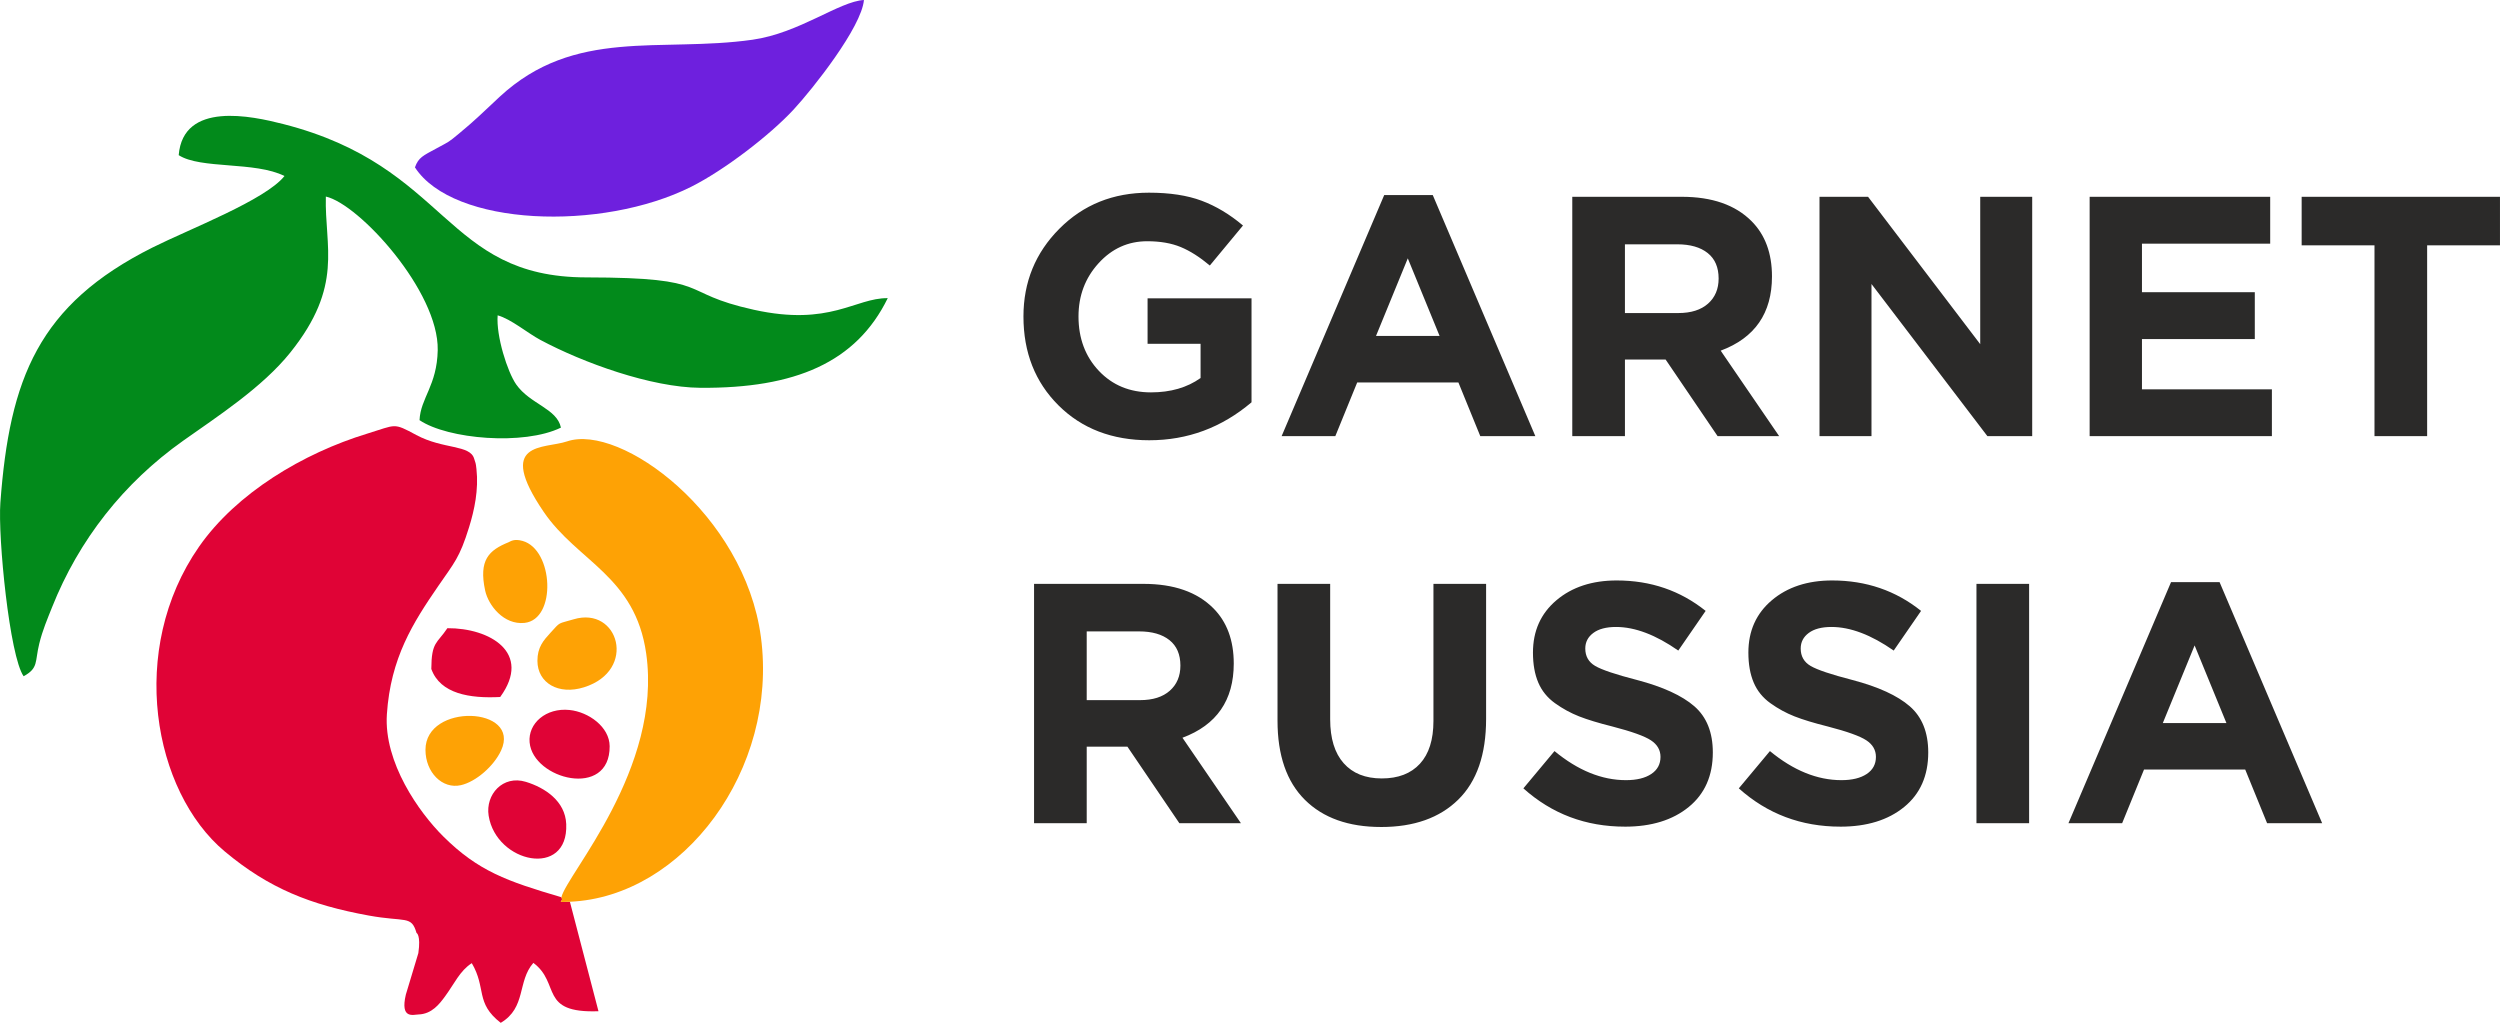
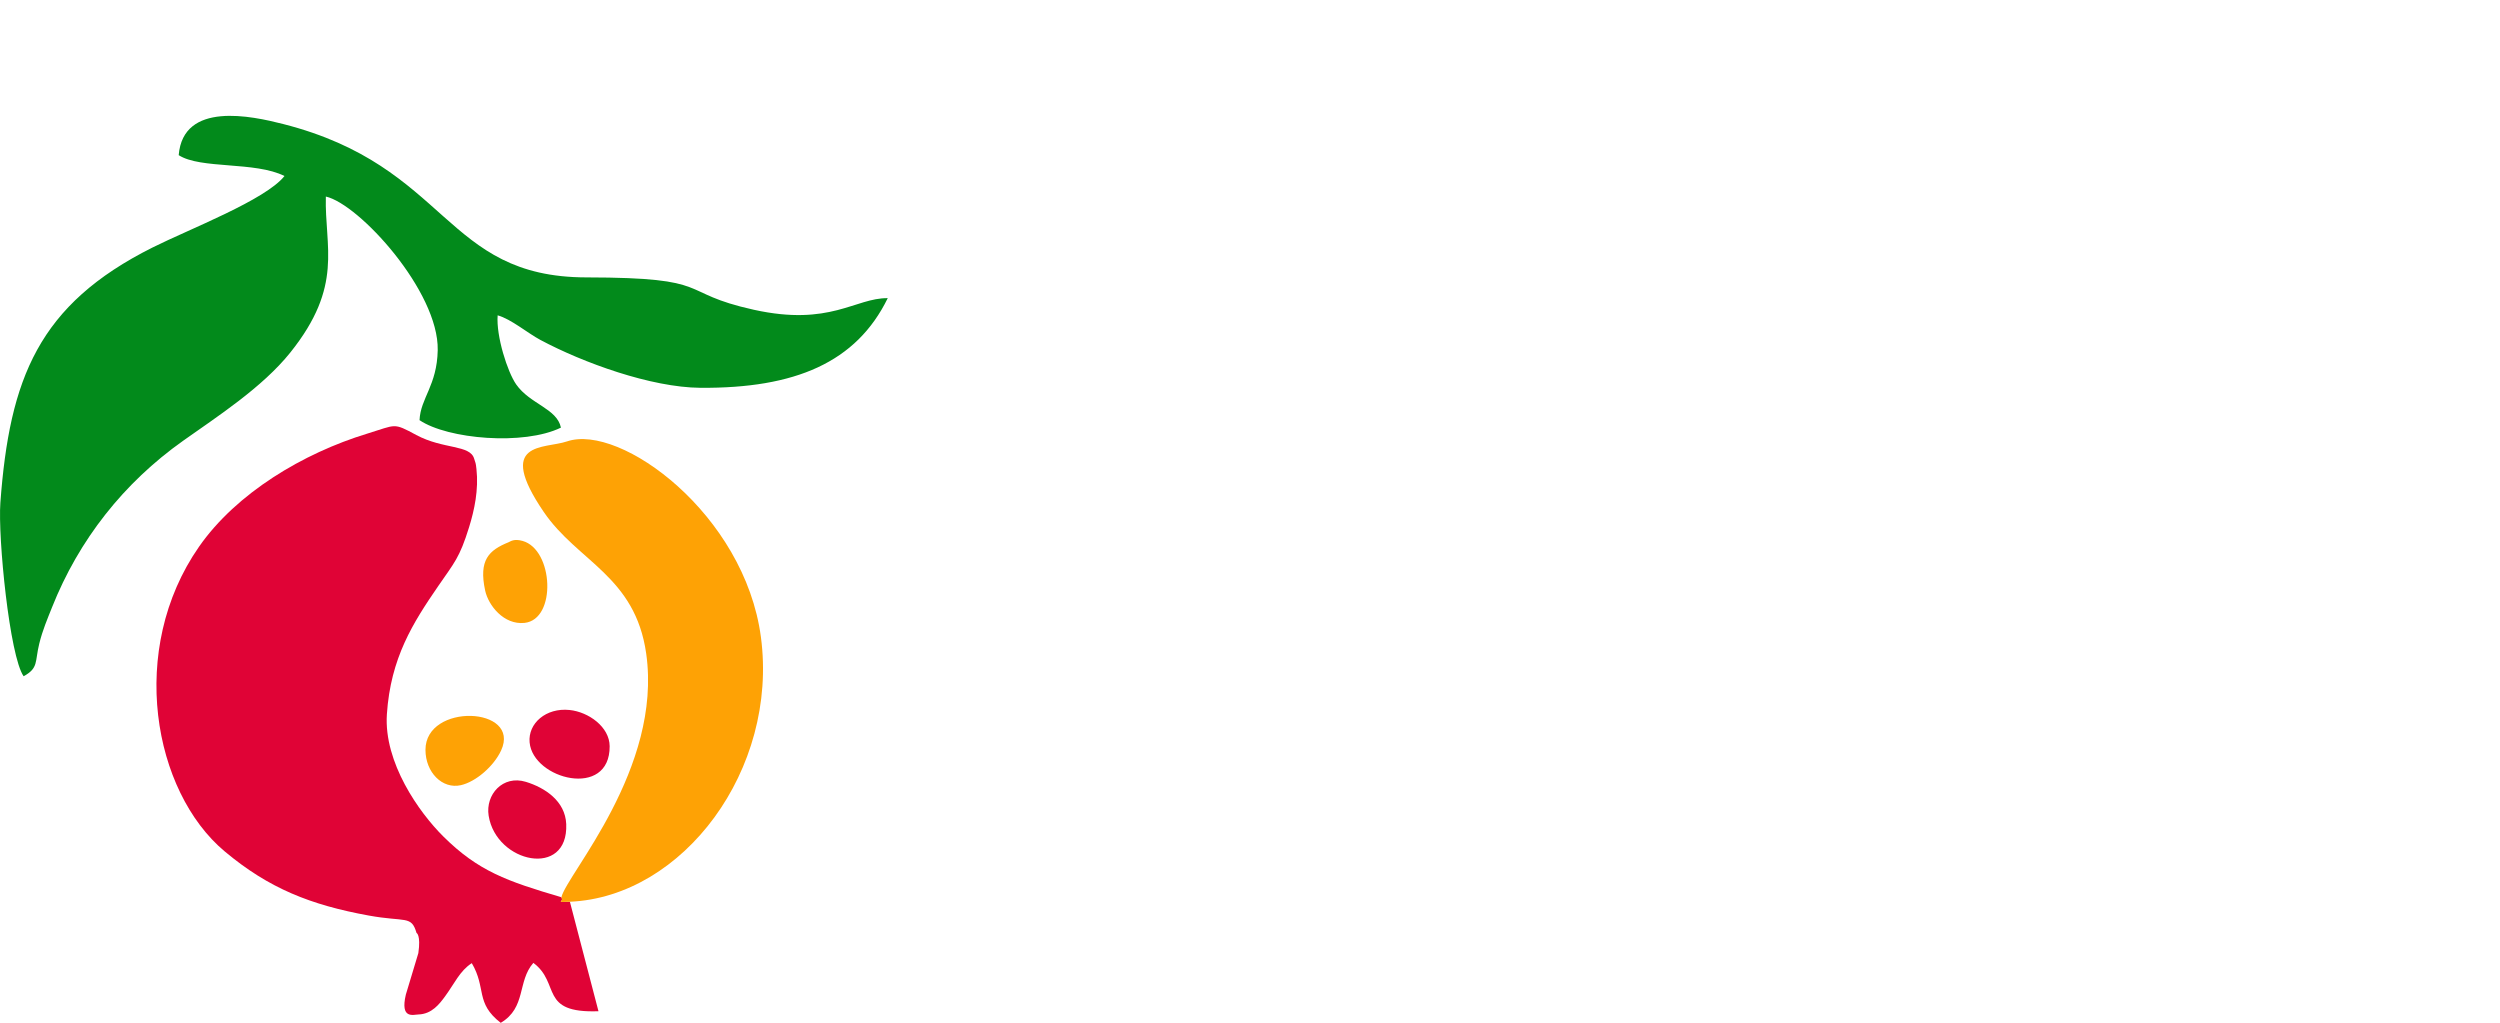
<svg xmlns="http://www.w3.org/2000/svg" xml:space="preserve" width="27.565mm" height="11.278mm" version="1.1" style="shape-rendering:geometricPrecision; text-rendering:geometricPrecision; image-rendering:optimizeQuality; fill-rule:evenodd; clip-rule:evenodd" viewBox="0 0 13145.21 5378.34">
  <defs>
    <style type="text/css"> .fil0 {fill:#028A1B} .fil3 {fill:#6E20DE} .fil1 {fill:#E00336} .fil2 {fill:#FEA205} .fil4 {fill:#2B2A29;fill-rule:nonzero} </style>
  </defs>
  <g id="Слой_x0020_1">
    <g id="_2196665357392">
      <path class="fil0" d="M939.49 815.79c115.74,74.73 401.43,31.9 556.23,109.73 -99,125.56 -499.19,278.54 -693.23,375.63 -600.43,300.48 -752.41,688.8 -800.63,1342.31 -13.45,181.88 48.4,807.45 122.27,912.36 79.21,-43.3 58.56,-75.16 82.12,-171.01 17.69,-72.15 43.4,-131.28 66.86,-190.46 141.73,-357.23 378.26,-655.8 689.04,-876.31 178.16,-126.42 416.55,-279.97 564.24,-464.38 281.83,-351.89 179.78,-554.51 186.84,-820.13 175.59,39.72 594.38,499.43 588.27,807.54 -3.67,186.98 -90.27,251.07 -95.66,368.24 148.26,100.19 548.69,134.48 743.5,39.2 -20.98,-101 -162.14,-122.84 -235.19,-227.04 -45.97,-65.62 -106.15,-254.75 -97.52,-363.38 70.58,19.65 157.61,93.52 224.37,129.19 225.28,120.41 582.5,249.98 841.64,251.89 497.76,3.62 819.84,-133.05 985.18,-471.49 -171.77,-1.62 -301.96,149.83 -703.77,61.23 -411.83,-90.8 -196.57,-169.53 -880.93,-170.29 -750.98,-0.81 -720.08,-583.74 -1595,-806.63 -164.19,-41.87 -525.09,-120.98 -548.6,163.81z" />
      <path class="fil1" d="M2996.4 4741.52c-83.17,1.81 -28.9,5.67 -44.54,-23.75 -288.08,-84.65 -437.63,-137.72 -621.13,-319.74 -127.18,-126.13 -313.26,-388.7 -296.57,-642.11 19.6,-297.14 137.72,-481.69 270.01,-674.25 84.88,-123.61 112.16,-148.02 162.09,-309.21 28.14,-90.8 50.93,-197.38 38.87,-306.3 -4.24,-38.58 -4.53,-27.42 -11.97,-53.89 -21.13,-74.96 -162.33,-48.59 -304.29,-124.94 -123.37,-66.33 -103.53,-54.36 -257.46,-7.39 -338.25,103.24 -688.8,313.21 -884.89,594.66 -376.97,541.21 -241.63,1286.61 134.67,1602.06 231.95,194.47 451.41,281.45 756.94,337.29 195.23,35.67 224.37,-2.05 251.84,91.32 0,0.05 23.51,10.35 9.68,106.34l-65.86 218.5c-30.33,129.95 38.67,105.01 66.71,104.1 70.34,-2.24 110.59,-55.65 139.3,-94.76 49.93,-68 77.87,-134.53 140.82,-174.97 78.06,132.52 16.74,208.49 152.17,313.83 135.48,-80.31 86.22,-218.12 171.58,-315.31 145.16,108.11 27.28,265.62 342.35,254.27l-150.31 -575.78z" />
      <path class="fil2" d="M2951.86 4717.78c15.64,29.42 -38.63,25.56 44.54,23.75 595.43,-25.75 1096.91,-694.38 1004.54,-1391.67 -85.5,-645.69 -738.73,-1124.33 -1019.23,-1029 -119.89,40.77 -378.31,-5.1 -123.22,370.29 178.3,262.42 481.55,337.39 539.3,745.88 85.6,605.2 -417.93,1159.81 -445.93,1280.74z" />
-       <path class="fil3" d="M2181.7 880.12c200.81,309.78 981.31,338.77 1453.28,101.62 174.15,-87.51 413.5,-271.44 537.87,-405.68 101.62,-109.68 357.51,-433.38 369.77,-576.07 -130.09,7.39 -339.92,174.06 -585.89,208.92 -484.79,68.81 -934.39,-66.29 -1329.91,300.29 -81.69,75.73 -125.08,120.41 -214.12,193.71 -56.03,46.07 -46.64,39.01 -116.64,76.82 -72.58,39.15 -95.85,48.36 -114.35,100.38z" />
      <path class="fil1" d="M2569.31 4289.35c40.01,249.98 419.7,329.66 407.92,43.92 -5.05,-121.36 -112.11,-191.56 -212.26,-222.22 -120.94,-37.01 -213.45,66.86 -195.66,178.3z" />
-       <path class="fil2" d="M3016.47 3256.3c-86.41,25.89 -66.43,10.01 -123.03,71.91 -35.48,38.87 -68,75.11 -67.67,146.88 0.52,116.12 110.68,181.16 245.35,138.63 281.69,-88.94 181.64,-428.14 -54.65,-357.42z" />
-       <path class="fil1" d="M2267.83 3517.43c46.69,131.14 203.29,155.94 362.23,147.5 169.34,-233.24 -54.94,-363.14 -277.78,-361.76 -54.41,81.74 -83.74,69.91 -84.45,214.26z" />
      <path class="fil1" d="M2784.67 3903.42c17.36,195.23 422.94,298.62 420.89,20.12 -0.76,-100.76 -109.92,-180.02 -211.21,-190.37 -123.18,-12.64 -218.6,70.1 -209.68,170.24z" />
      <path class="fil2" d="M2674.41 2851.05c-103.96,42.2 -158.18,93.23 -123.51,254.17 16.74,77.54 97.71,181.59 207.06,170.05 169.77,-17.93 152.74,-385.84 -10.54,-431.1 -45.92,-12.73 -63.14,2.86 -73.01,6.87z" />
      <path class="fil2" d="M2634.74 3946.29c107.2,-232 -398,-252.03 -397.62,-3.24 0.19,118.12 88.51,207.58 186.12,185.55 78.68,-17.74 173.3,-99.71 211.49,-182.31z" />
-       <path class="fil4" d="M6043.06 2314.94c-195.38,0 -354.51,-61.14 -477.4,-183.41 -122.84,-122.27 -184.26,-278.11 -184.26,-467.48 0,-181.02 62.9,-334.72 188.79,-461.19 125.85,-126.47 282.88,-189.7 471.06,-189.7 109.11,0 201.38,14.07 276.92,42.25 75.49,28.18 148.02,71.63 217.55,130.38l-174.39 210.35c-52.79,-44.35 -103.72,-76.73 -152.84,-97.09 -49.17,-20.36 -107.92,-30.57 -176.21,-30.57 -100.72,0 -186.12,38.67 -256.23,115.98 -70.15,77.3 -105.2,170.53 -105.2,279.59 0,115.07 35.67,210.35 107.01,285.89 71.29,75.54 162.71,113.26 274.16,113.26 103.1,0 190.03,-25.18 260.71,-75.49l0 -179.83 -278.69 0 0 -239.11 546.59 0 0 546.59c-156.99,133.05 -336.2,199.57 -537.58,199.57zm695.81 -21.6l539.44 -1267.58 255.32 0 539.39 1267.58 -289.51 0 -115.07 -282.26 -532.19 0 -115.07 282.26 -282.31 0zm496.28 -526.8l334.43 0 -167.24 -408.16 -167.19 408.16zm1032.05 526.8l0 -1258.57 575.35 0c159.42,0 281.69,42.54 366.81,127.66 71.91,71.91 107.87,169 107.87,291.28 0,192.94 -89.89,323.04 -269.72,390.13l307.49 449.5 -323.66 0 -273.3 -402.72 -213.97 0 0 402.72 -276.87 0zm276.87 -647.26l280.5 0c67.14,0 119.27,-16.5 156.42,-49.45 37.2,-32.95 55.75,-77.02 55.75,-132.14 0,-58.75 -19.17,-103.39 -57.51,-133.95 -38.39,-30.57 -91.7,-45.88 -160.04,-45.88l-275.11 0 0 361.42zm1023.09 647.26l0 -1258.57 255.32 0 589.75 774.92 0 -774.92 273.3 0 0 1258.57 -235.53 0 -609.54 -800.1 0 800.1 -273.3 0zm1420.42 0l0 -1258.57 949.36 0 0 246.31 -674.25 0 0 255.32 593.33 0 0 246.31 -593.33 0 0 264.33 683.22 0 0 246.31 -958.33 0zm1497.77 0l0 -1003.25 -382.98 0 0 -255.32 1042.83 0 0 255.32 -382.98 0 0 1003.25 -276.87 0zm-7048.22 2035.35l0 -1258.62 575.35 0c159.42,0 281.69,42.58 366.81,127.66 71.91,71.96 107.87,169.05 107.87,291.32 0,192.94 -89.89,323.04 -269.72,390.13l307.49 449.5 -323.66 0 -273.3 -402.72 -213.97 0 0 402.72 -276.87 0zm276.87 -647.26l280.5 0c67.14,0 119.27,-16.5 156.42,-49.45 37.15,-32.95 55.75,-77.02 55.75,-132.14 0,-58.75 -19.17,-103.39 -57.56,-133.95 -38.34,-30.57 -91.66,-45.88 -159.99,-45.88l-275.11 0 0 361.42zm1548.08 667.05c-171.39,0 -305.06,-47.64 -400.96,-142.92 -95.9,-95.33 -143.83,-234.05 -143.83,-416.26l0 -719.22 276.87 0 0 712.02c0,100.72 23.7,177.73 71.05,231.05 47.31,53.36 114.16,80.02 200.48,80.02 86.27,0 153.12,-25.75 200.48,-77.3 47.31,-51.55 71.01,-126.47 71.01,-224.75l0 -721.04 276.87 0 0 710.26c0,186.98 -48.83,328.42 -146.54,424.32 -97.66,95.9 -232.81,143.83 -405.44,143.83zm1281.98 -1.81c-206.15,0 -384.17,-67.1 -534,-201.38l163.62 -195.95c123.46,101.86 248.74,152.84 375.78,152.84 56.37,0 100.72,-10.83 133.05,-32.38 32.38,-21.55 48.55,-51.55 48.55,-89.89 0,-35.96 -16.74,-65.05 -50.31,-87.22 -33.57,-22.17 -101.29,-46.45 -203.2,-72.82 -71.91,-17.98 -130.04,-35.67 -174.39,-53.03 -44.35,-17.41 -86.6,-40.44 -126.75,-69.24 -40.15,-28.76 -69.53,-65 -88.13,-108.78 -18.55,-43.73 -27.85,-96.19 -27.85,-157.32 0,-113.88 41.06,-205.58 123.18,-275.11 82.07,-69.53 187.89,-104.29 317.31,-104.29 178.64,0 334.43,53.36 467.48,160.04l-143.83 208.59c-118.65,-82.74 -227.76,-124.08 -327.23,-124.08 -51.55,0 -91.42,10.49 -119.55,31.47 -28.18,20.98 -42.25,48.26 -42.25,81.83 0,40.73 17.36,71.29 52.12,91.66 34.76,20.41 107.87,44.97 219.36,73.72 136.62,35.96 237.34,82.12 302.05,138.44 64.71,56.37 97.09,137.29 97.09,242.78 0,122.27 -42.25,217.84 -126.75,286.75 -84.5,68.96 -196.28,103.39 -335.34,103.39zm1132.77 0c-206.2,0 -384.17,-67.1 -534,-201.38l163.62 -195.95c123.46,101.86 248.69,152.84 375.78,152.84 56.32,0 100.67,-10.83 133.05,-32.38 32.38,-21.55 48.55,-51.55 48.55,-89.89 0,-35.96 -16.79,-65.05 -50.36,-87.22 -33.52,-22.17 -101.29,-46.45 -203.15,-72.82 -71.96,-17.98 -130.09,-35.67 -174.44,-53.03 -44.35,-17.41 -86.6,-40.44 -126.75,-69.24 -40.15,-28.76 -69.53,-65 -88.08,-108.78 -18.6,-43.73 -27.9,-96.19 -27.9,-157.32 0,-113.88 41.06,-205.58 123.18,-275.11 82.12,-69.53 187.89,-104.29 317.36,-104.29 178.59,0 334.43,53.36 467.48,160.04l-143.83 208.59c-118.69,-82.74 -227.76,-124.08 -327.28,-124.08 -51.5,0 -91.37,10.49 -119.55,31.47 -28.18,20.98 -42.25,48.26 -42.25,81.83 0,40.73 17.41,71.29 52.17,91.66 34.72,20.41 107.87,44.97 219.31,73.72 136.67,35.96 237.34,82.12 302.1,138.44 64.71,56.37 97.09,137.29 97.09,242.78 0,122.27 -42.25,217.84 -126.75,286.75 -84.5,68.96 -196.28,103.39 -335.34,103.39zm715.6 -17.98l0 -1258.62 276.87 0 0 1258.62 -276.87 0zm483.65 0l539.44 -1267.58 255.32 0 539.39 1267.58 -289.51 0 -115.07 -282.26 -532.19 0 -115.07 282.26 -282.31 0zm496.28 -526.8l334.43 0 -167.24 -408.16 -167.19 408.16z" />
    </g>
  </g>
</svg>